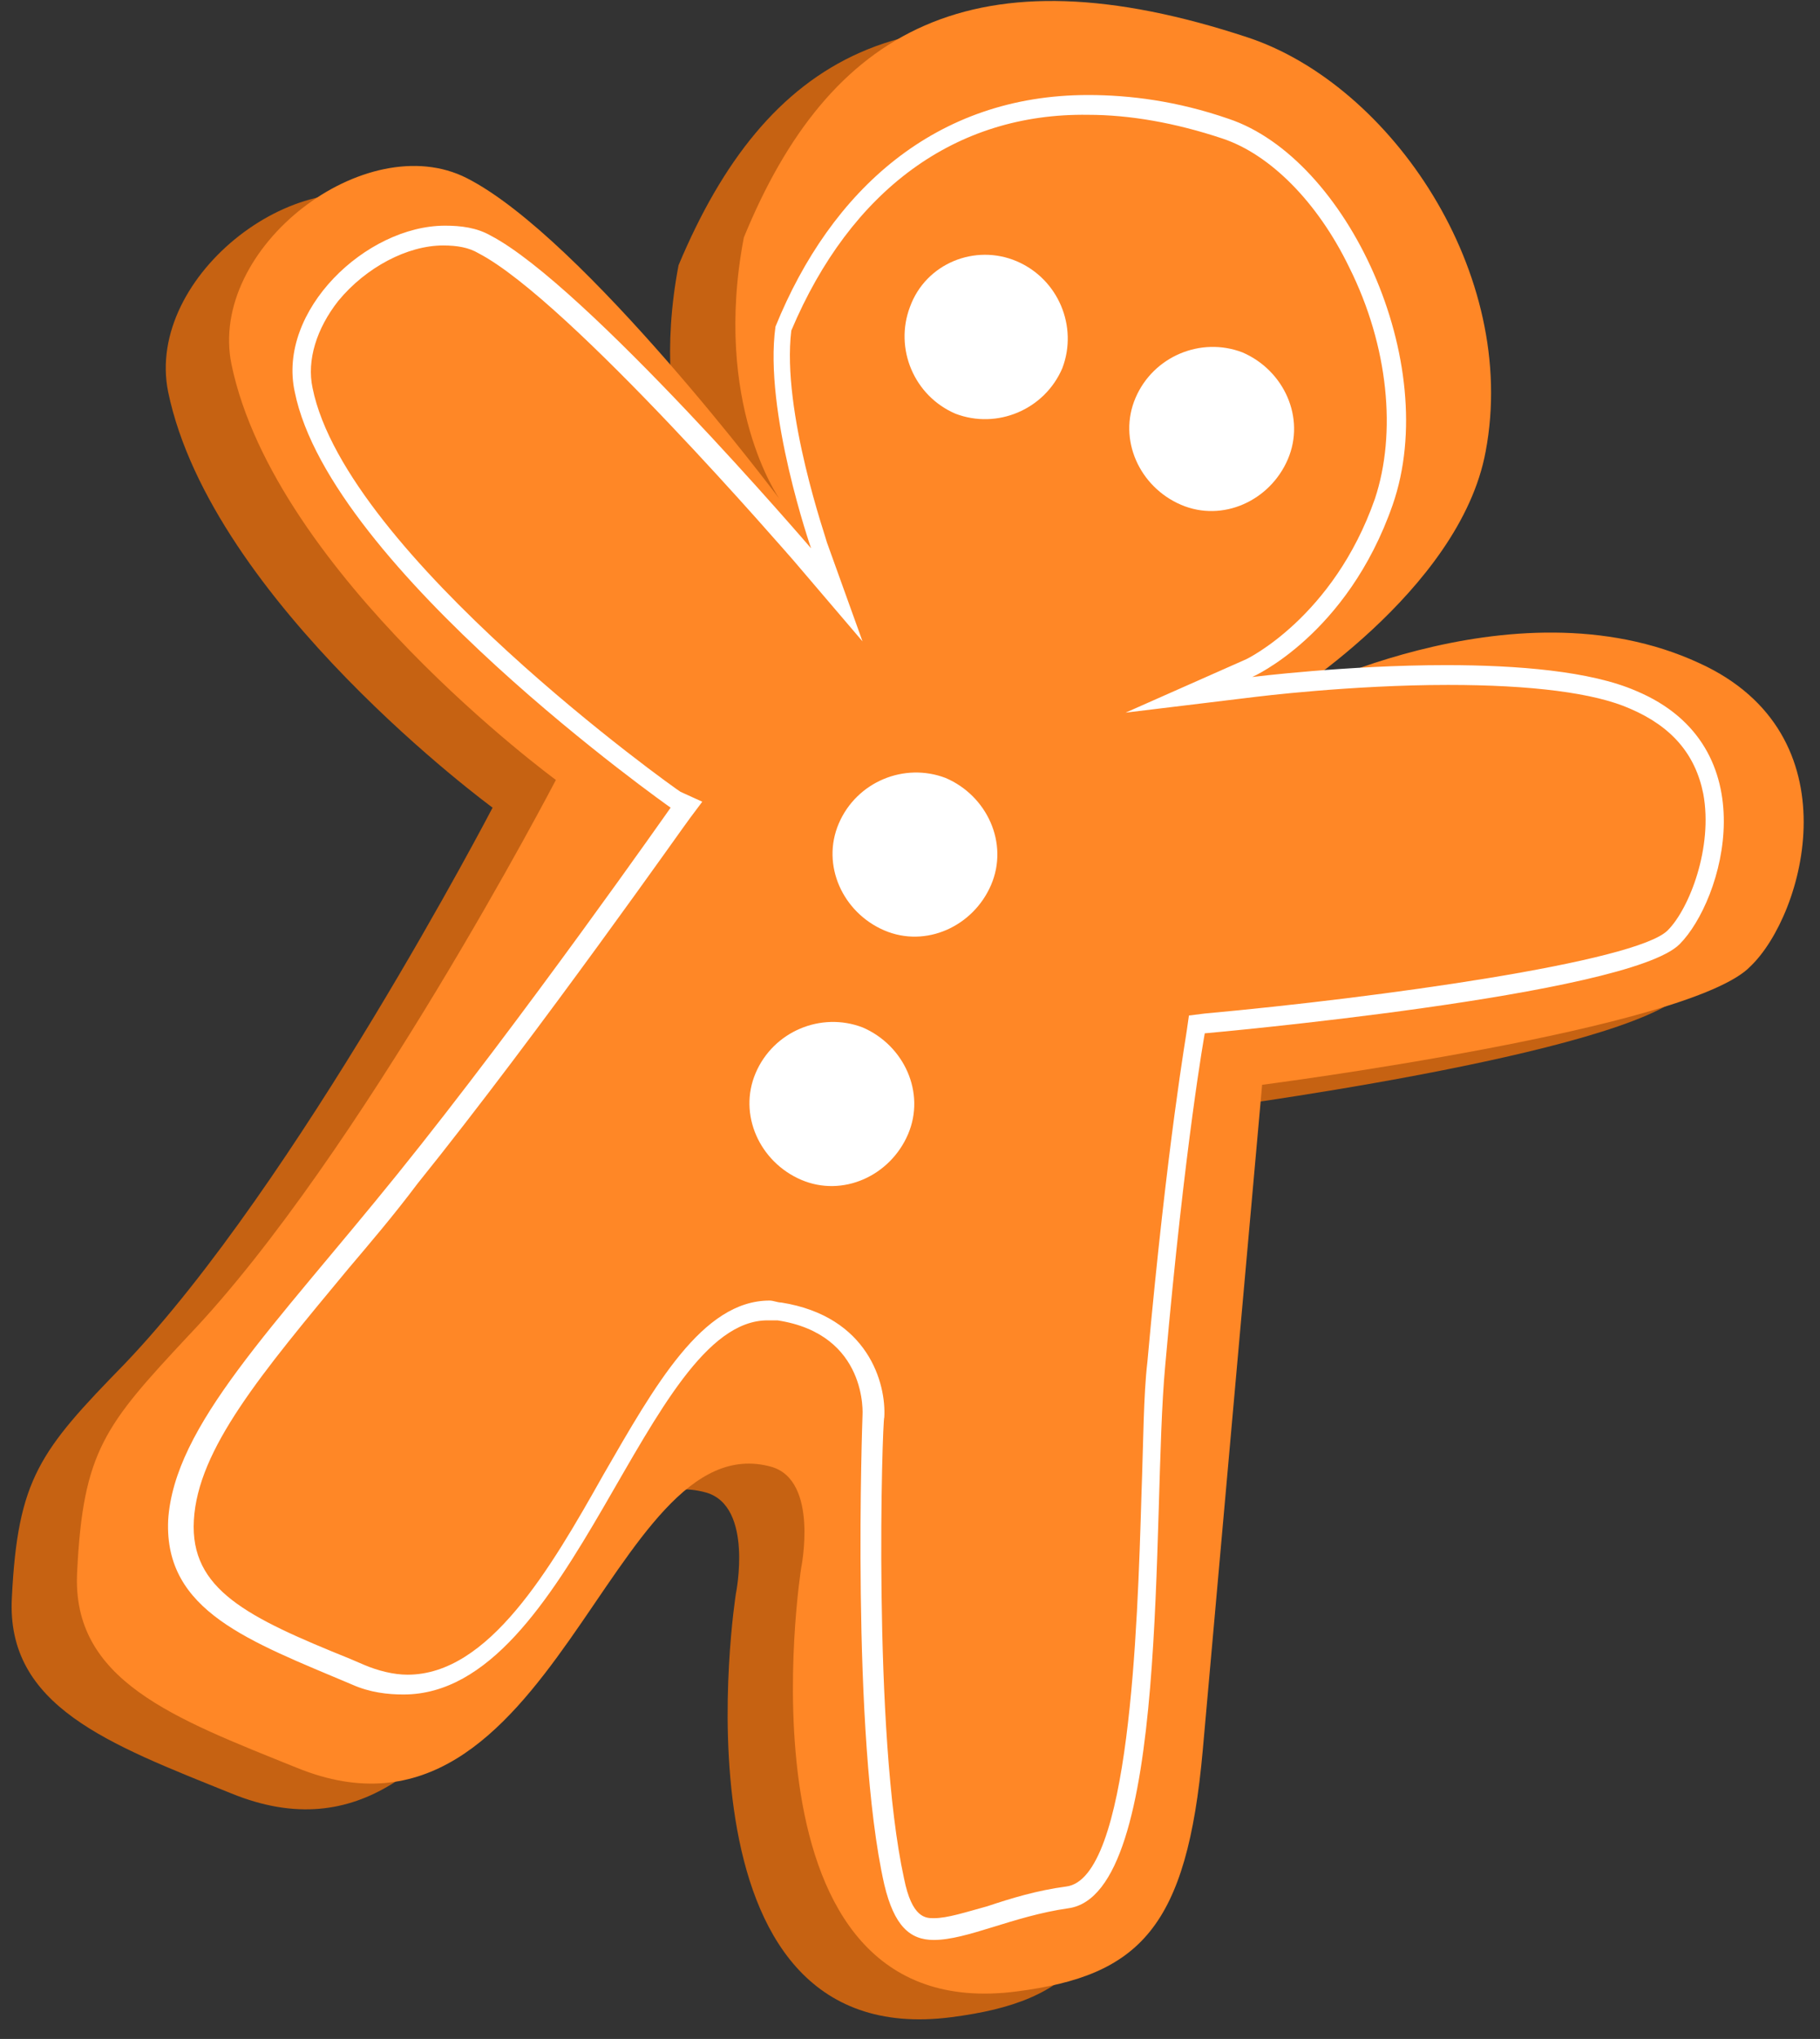
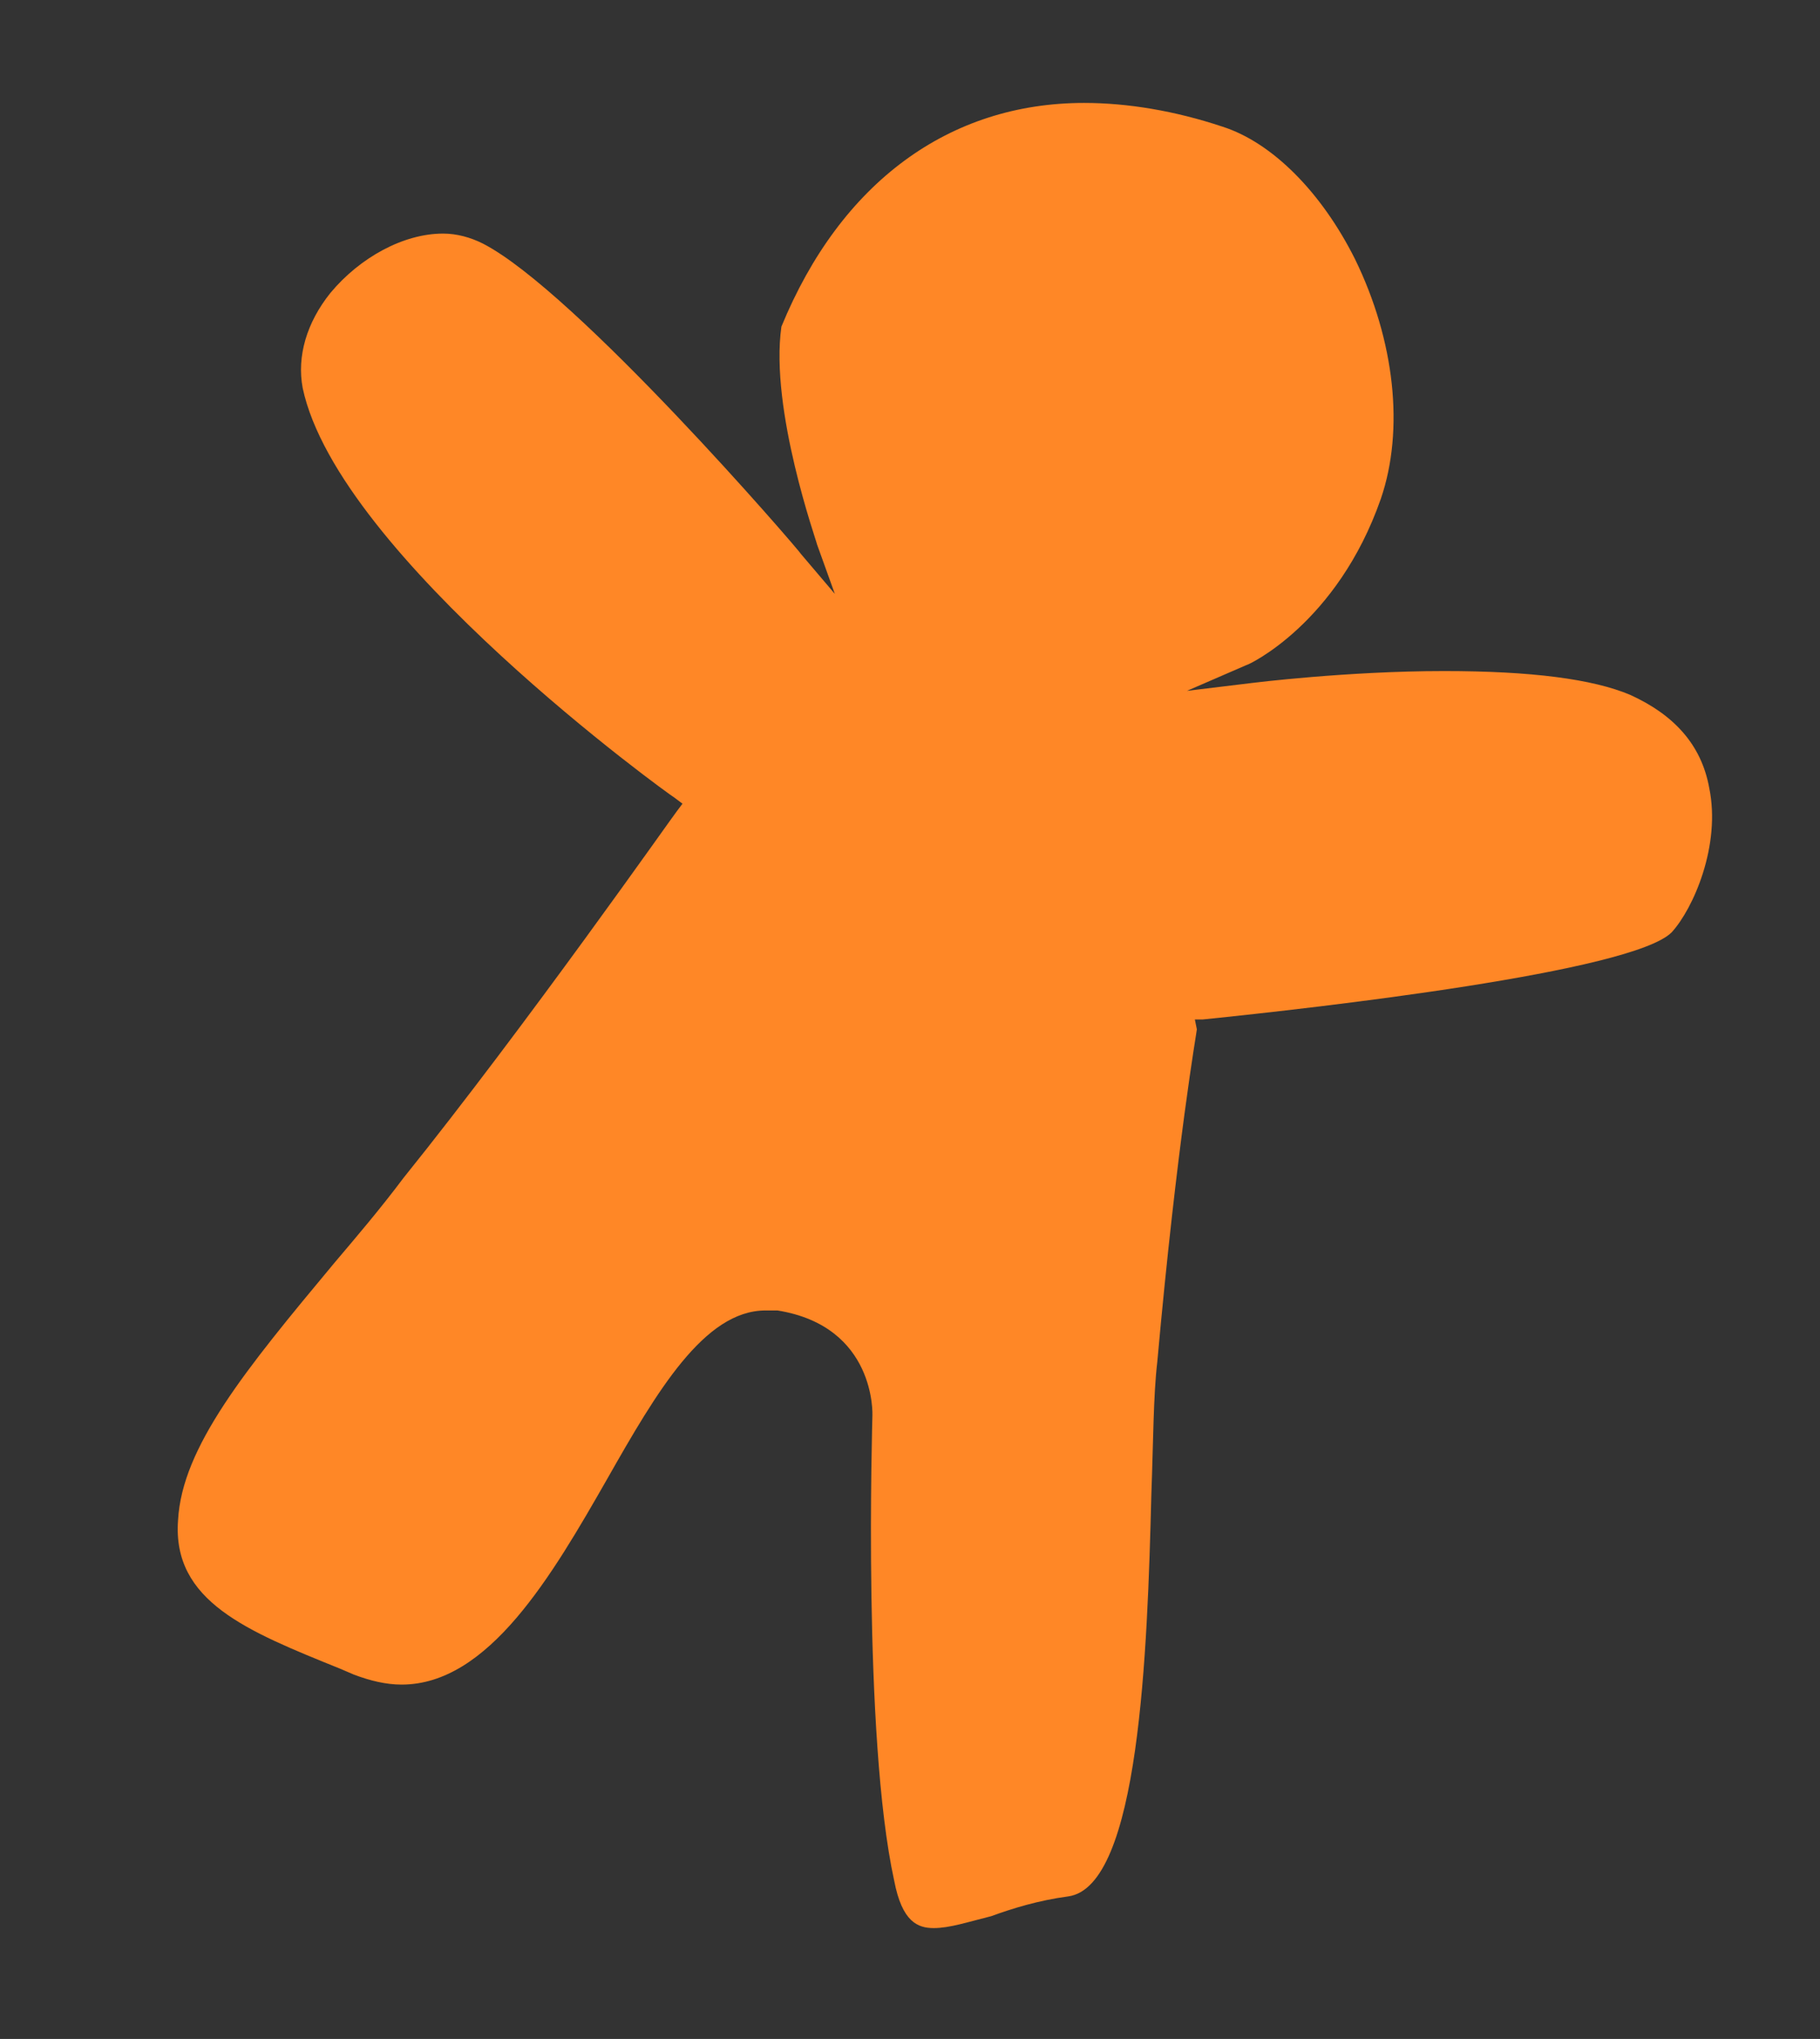
<svg xmlns="http://www.w3.org/2000/svg" version="1.1" id="cookies_kopia_1_" x="0px" y="0px" viewBox="0 0 92 103" style="enable-background:new 0 0 92 103;" xml:space="preserve">
  <rect x="0" y="0" width="92" height="103" fill="#333333" stroke="none" />
  <style type="text/css">
	.st0{fill-rule:evenodd;clip-rule:evenodd;fill:#C66212;}
	.st1{fill-rule:evenodd;clip-rule:evenodd;fill:#FF8726;}
	.st2{fill:#FFFFFF;}
	.st3{fill-rule:evenodd;clip-rule:evenodd;fill:#FFFFFF;}
</style>
  <g id="Kształt_16_kopia">
    <g>
-       <path class="st0" d="M82.6,34.9c-9.5-4.4-21.3,2-21.3,2s9.2-5.6,10.5-12.7c1.7-9-4.8-18.5-12-20.9C45.9-1.4,38.7,2.9,34.3,13.4    c-1.6,8.4,1.8,13.2,1.8,13.2s-9.9-13.2-15.7-16.2c-5.1-2.6-13.1,3.5-11.9,9.4c2.2,10.6,16.4,21,16.4,21s-9.9,19-18.6,28.1    C2,73.3,0.9,74.7,0.6,80.7c-0.3,5.5,4.9,7.4,11.1,9.9c13,5.3,15.8-17.5,24-15.2c2.4,0.7,1.5,5.1,1.5,5.1s-3.7,23.3,10.9,21.4    c6.2-0.8,8.6-3.2,9.4-12.2c1.2-13.5,3-33.6,3-33.6s21.7-2.8,24.7-6C87.9,47.6,90.5,38.5,82.6,34.9z" />
-     </g>
+       </g>
  </g>
  <g id="Kształt_16">
    <g>
-       <path class="st1" d="M85.9,33.5c-9.5-4.4-21.3,2-21.3,2s9.2-5.6,10.5-12.7c1.7-9-4.8-18.5-12-20.9C49.2-2.7,41.9,1.5,37.6,12    c-1.6,8.4,1.8,13.2,1.8,13.2S29.5,12,23.6,9c-5.1-2.6-13.1,3.5-11.9,9.4c2.2,10.6,16.4,21,16.4,21s-9.9,19-18.6,28.1    C5.3,72,4.2,73.3,3.9,79.4c-0.3,5.5,4.9,7.4,11.1,9.9c13,5.3,15.8-17.5,24-15.2c2.4,0.7,1.5,5.1,1.5,5.1s-3.7,23.3,10.9,21.4    c6.2-0.8,8.6-3.2,9.4-12.2c1.2-13.5,3-33.6,3-33.6s21.7-2.8,24.7-6C91.2,46.2,93.8,37.1,85.9,33.5z" />
-     </g>
+       </g>
  </g>
  <g id="Kształt_16_kopia_2">
    <g>
      <path class="st1" d="M47.2,97.4c-0.8,0-1.6-0.3-2-2.4c-1.6-7.3-1.1-23.3-1.1-23.5c0,0,0.2-4.5-4.8-5.3c-0.2,0-0.4,0-0.6,0    c-3.1,0-5.5,4.1-8,8.5c-2.8,4.9-6,10.4-10.4,10.4c-0.8,0-1.6-0.2-2.4-0.5l-0.7-0.3c-4.7-1.9-8.5-3.4-8.2-7.5    c0.2-3.7,3.4-7.6,7.9-13c1.1-1.3,2.3-2.7,3.5-4.3c6.2-7.7,13.7-18.4,13.8-18.5l0.3-0.4l-0.4-0.3c-0.2-0.1-17-12.2-18.8-20.7    c-0.3-1.6,0.2-3.3,1.4-4.8c1.5-1.8,3.7-3,5.7-3c0.7,0,1.4,0.2,2,0.5c4.7,2.4,16,15.5,16.1,15.7l1.7,2l-0.9-2.5    c0-0.1-2.4-6.8-1.8-11c3-7.3,8.5-11.3,15.3-11.3c2.2,0,4.6,0.4,7,1.2c2.5,0.8,5,3.3,6.7,6.7c2,4.1,2.5,8.6,1.3,12.1    c-2.2,6.3-6.7,8.4-6.8,8.4l-3,1.3l3.3-0.4c0,0,4.8-0.6,9.7-0.6c4.4,0,7.5,0.4,9.4,1.2c2.2,1,3.6,2.5,4,4.7    c0.6,2.9-0.8,6.1-1.9,7.3c-2,2-17.8,3.8-23.7,4.4l-0.4,0L60.5,52c0,0.1-1,5.7-2,16.8c-0.2,1.7-0.2,4-0.3,6.7    c-0.2,7.9-0.6,19.8-4.2,20.3c-1.5,0.2-2.8,0.6-3.9,1C48.9,97.1,48,97.4,47.2,97.4L47.2,97.4z" />
    </g>
    <g>
-       <path class="st2" d="M55,5.8L55,5.8c2.1,0,4.4,0.4,6.8,1.2c2.4,0.8,4.8,3.2,6.4,6.5c2,4,2.4,8.4,1.3,11.7c-2.1,6-6.5,8.1-6.5,8.1    l-6.1,2.7l6.6-0.8c0,0,4.8-0.6,9.7-0.6c4.2,0,7.4,0.4,9.2,1.2c2.1,0.9,3.3,2.3,3.7,4.3c0.5,2.7-0.7,5.8-1.8,6.9    c-1.6,1.6-14.6,3.4-23.4,4.2l-0.8,0.1L60,52c0,0.1-1,5.7-2,16.8c-0.2,1.7-0.2,4-0.3,6.7c-0.2,6.8-0.6,19.4-3.8,19.8    c-1.5,0.2-2.8,0.6-4,1c-1.1,0.3-2,0.6-2.7,0.6c-0.4,0-1.1,0-1.5-2c-1.6-7.3-1.1-23.2-1-23.3c0.1-1.7-0.8-5.1-5.2-5.8    c-0.2,0-0.4-0.1-0.6-0.1c-3.4,0-5.8,4.3-8.4,8.8c-2.7,4.8-5.8,10.1-9.9,10.1c-0.7,0-1.5-0.2-2.2-0.5l-0.7-0.3    c-5.2-2.1-8.1-3.5-7.9-7c0.2-3.6,3.4-7.4,7.8-12.7c1.1-1.3,2.3-2.7,3.5-4.3c6.2-7.7,13.7-18.4,13.8-18.5l0.6-0.8L34.4,40    c-0.2-0.1-16.9-12-18.6-20.4c-0.3-1.4,0.2-3,1.3-4.4c1.4-1.7,3.5-2.8,5.3-2.8c0.7,0,1.3,0.1,1.8,0.4c4.6,2.4,15.8,15.4,15.9,15.5    l3.5,4.1l-1.8-5c0-0.1-2.3-6.6-1.8-10.7C43,9.6,48.3,5.7,55,5.8 M55,4.8c-7.7,0-13,4.8-15.8,11.7C38.6,20.8,41,27.7,41,27.7    S29.6,14.4,24.8,11.9c-0.7-0.4-1.5-0.5-2.3-0.5c-4,0-8.5,4.3-7.6,8.4c1.8,8.9,19,21,19,21s-7.5,10.7-13.8,18.5    C13.8,67.1,8.8,72,8.5,76.8c-0.2,4.6,4.1,6.1,9.3,8.3c0.9,0.4,1.8,0.5,2.6,0.5c8.6,0,12.2-18.9,18.4-18.9c0.2,0,0.3,0,0.5,0    c4.6,0.7,4.3,4.8,4.3,4.8S43,87.7,44.7,95.2c0.5,2.1,1.3,2.8,2.5,2.8c1.7,0,4-1.2,6.8-1.6c5.2-0.7,4.2-19.9,4.9-27.4    c1-11.3,2-16.8,2-16.8s21.4-1.9,24-4.5c2.2-2.2,4.5-10-2.2-12.8c-2.3-1-6-1.3-9.6-1.3c-5,0-9.8,0.6-9.8,0.6s4.8-2.1,7.1-8.7    C72.9,18.3,68.1,8,62.1,6C59.5,5.1,57.1,4.8,55,4.8L55,4.8z" />
-     </g>
+       </g>
  </g>
-   <path class="st3" d="M51.4,13.2c2.1,0.9,3.1,3.3,2.3,5.4c-0.9,2.1-3.3,3.1-5.4,2.3c-2.1-0.9-3.1-3.3-2.3-5.4  C46.8,13.3,49.3,12.3,51.4,13.2z M57.4,20.1c-0.9,2.1,0.2,4.5,2.3,5.4c2.1,0.9,4.5-0.2,5.4-2.3c0.9-2.1-0.2-4.5-2.3-5.4  C60.7,17,58.3,18,57.4,20.1z M42.4,41.6c-0.9,2.1,0.2,4.5,2.3,5.4c2.1,0.9,4.5-0.2,5.4-2.3c0.9-2.1-0.2-4.5-2.3-5.4  C45.7,38.5,43.3,39.5,42.4,41.6z M38.2,54.2c-0.9,2.1,0.2,4.5,2.3,5.4c2.1,0.9,4.5-0.2,5.4-2.3c0.9-2.1-0.2-4.5-2.3-5.4  C41.5,51.1,39.1,52.1,38.2,54.2z" />
</svg>